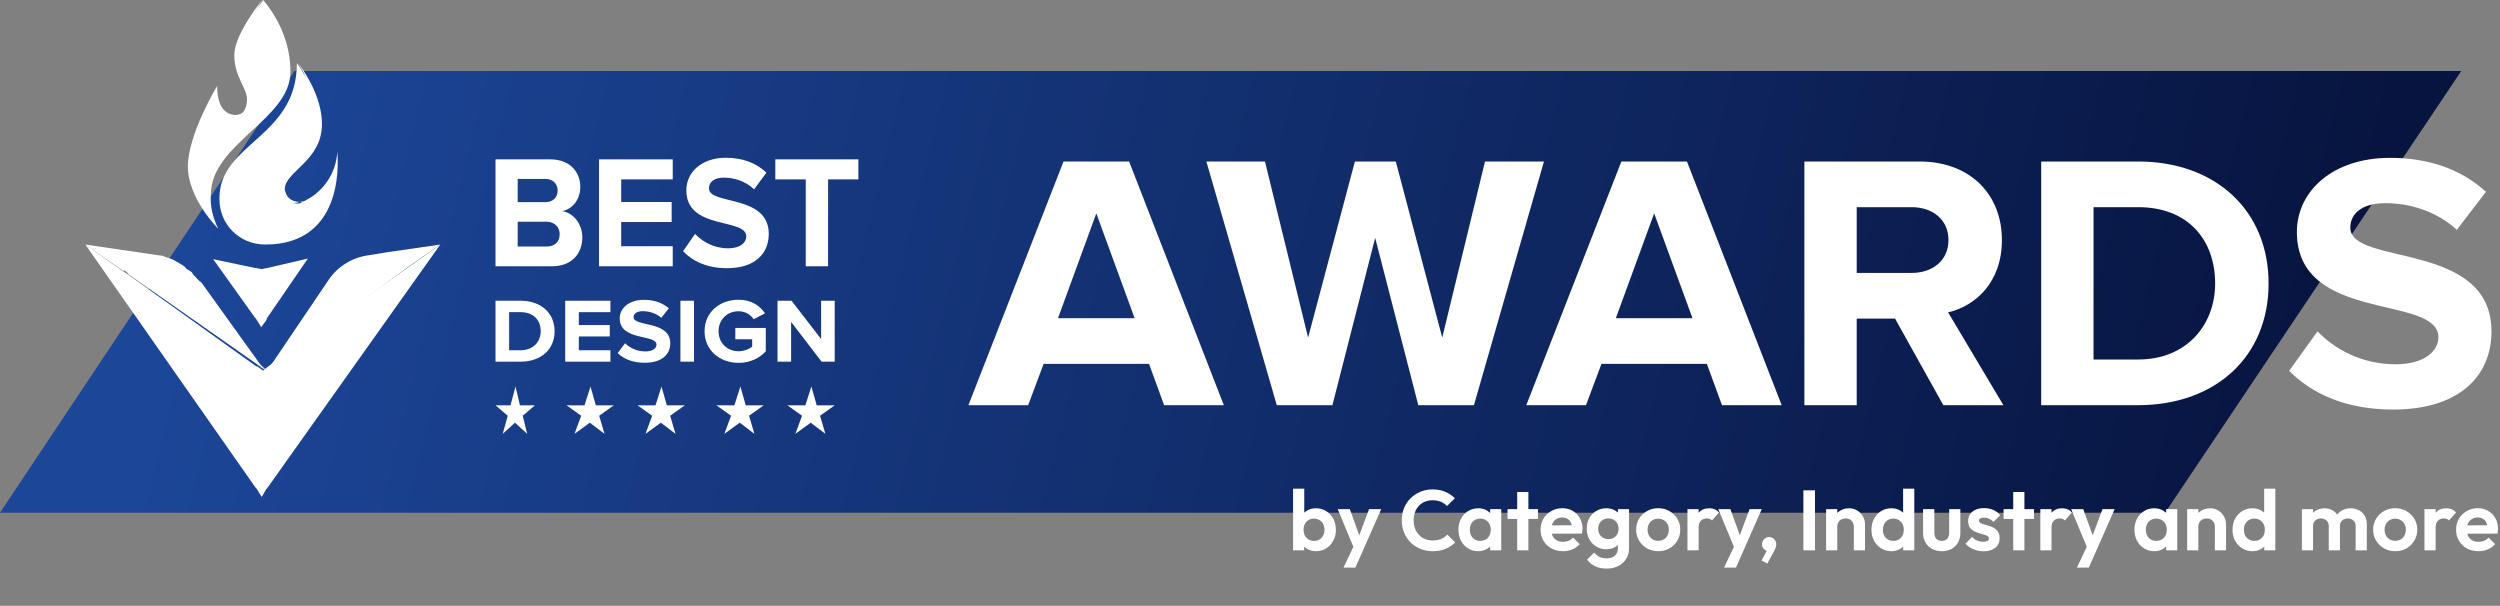
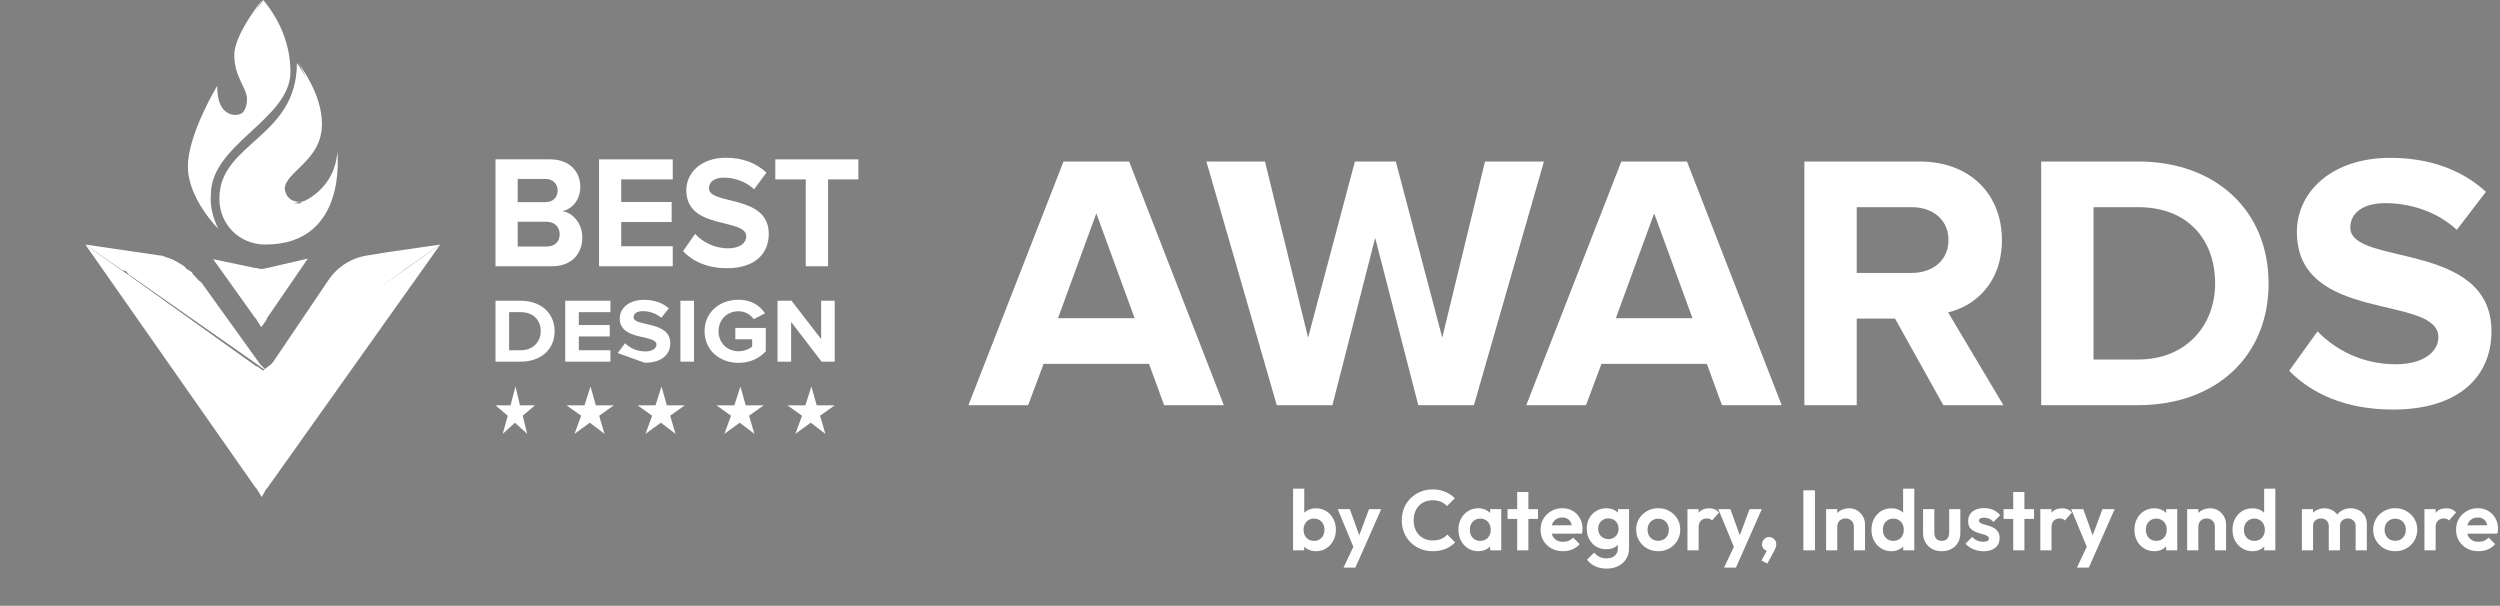
<svg xmlns="http://www.w3.org/2000/svg" width="586" height="142" viewBox="0 0 586 142" fill="none">
  <rect x="0" y="0" width="586" height="142" fill="#808080" stroke="none" />
-   <path d="M0 120.184L69 16.64H576.92L507.5 120.184H0Z" fill="url(#paint0_linear_1_9206)" />
  <path d="M62.527 86.904C62.268 86.649 62.268 86.904 62.527 86.904L61.231 86.139L60.971 85.884L30.372 64.461C30.372 64.461 30.113 64.461 30.113 64.206L29.595 63.696L29.335 63.441H28.817L20 57.32L37.374 59.871C38.152 59.871 38.411 60.126 39.189 60.381C39.448 60.381 39.967 60.636 39.967 60.636C40.745 60.891 41.004 61.146 41.523 61.401C42.041 61.656 42.301 61.911 42.819 62.166C43.079 62.421 43.597 62.676 43.597 62.931C43.857 63.186 44.116 63.186 44.375 63.441C44.894 63.696 45.153 63.951 45.153 64.206C45.931 64.971 46.45 65.737 47.228 66.246L60.971 85.374L61.231 85.629L62.527 86.904Z" fill="white" />
  <path d="M61.349 116.489L60.081 114.448L59.827 114.193L20 57.32L28.625 63.441L30.147 64.461L60.081 85.884H60.334L61.349 86.649C61.349 86.649 61.603 86.649 61.603 86.904L62.871 85.884L103.205 57.32L62.617 114.448L62.364 114.703L61.349 116.489Z" fill="white" />
  <path d="M61.234 76.694L59.983 74.671L59.732 74.417L49.968 60.752L59.791 62.819L60.043 62.82L61.302 63.079L62.564 62.833L72.157 60.612L62.505 74.683L62.503 74.936L61.234 76.694Z" fill="white" />
  <path d="M103.206 57.32L90.953 59.09L86.297 59.849C82.621 60.355 79.191 62.377 76.985 65.665L63.998 84.882L63.753 85.134L62.528 86.904L63.998 85.387L64.243 85.134L62.528 86.904L95.609 62.63L103.206 57.32Z" fill="white" />
  <path d="M68.076 16.867C68.076 27.943 49.435 33.733 49.435 45.565C49.19 48.335 49.926 51.104 51.152 53.621C51.152 53.621 44.039 46.572 44.039 39.02C44.039 31.468 50.907 20.139 50.907 20.139C50.907 25.174 52.869 26.685 54.831 26.936H55.077C57.284 26.936 58.51 25.174 58.51 22.657C58.51 20.139 55.812 17.622 55.812 12.587C55.812 7.804 61.699 0 61.699 0C65.869 5.035 68.076 10.825 68.076 16.867Z" fill="white" />
  <path d="M62.176 57.319C56.038 57.319 51.434 52.51 51.434 46.687V46.434C51.434 33.524 69.594 32.258 69.594 14.792C70.105 15.551 74.965 22.133 74.965 29.221C74.965 38.081 66.525 40.359 66.525 44.662C66.525 46.434 67.292 47.7 69.85 47.7C70.105 47.7 70.361 47.7 70.617 47.447C75.477 45.422 78.802 40.865 79.058 35.549C79.058 35.802 81.615 57.319 62.176 57.319Z" fill="white" />
  <path d="M70.45 47.333C70.715 47.333 70.979 47.333 71.243 47.083C68.601 47.834 58.828 50.087 58.828 43.578C58.828 35.568 73.356 33.816 73.356 27.058C73.356 22.802 72.299 18.547 69.922 14.792C70.45 15.543 75.469 22.051 75.469 29.06C75.469 37.821 66.752 40.074 66.752 44.33C67.017 46.082 68.073 47.333 70.45 47.333Z" fill="white" />
  <path d="M62.526 21.928C62.526 28.378 53.825 27.862 53.281 27.604H54.097C56.544 27.604 57.904 25.798 57.904 23.218C57.904 20.639 54.913 18.059 54.913 12.899C54.913 7.997 61.439 0 61.439 0C59.263 3.354 58.176 6.965 57.904 10.577C57.904 16.511 62.526 17.027 62.526 21.928Z" fill="white" />
  <path d="M129.397 62.413C134.045 62.413 136.497 59.407 136.497 55.65C136.497 52.494 134.411 49.902 131.812 49.489C134.118 49 136.021 46.896 136.021 43.74C136.021 40.397 133.642 37.353 128.994 37.353H116.148V62.413H129.397ZM127.86 47.385H121.345V41.937H127.86C129.617 41.937 130.714 43.102 130.714 44.679C130.714 46.258 129.617 47.385 127.86 47.385ZM128.043 57.792H121.345V51.968H128.043C130.092 51.968 131.19 53.321 131.19 54.899C131.19 56.702 130.019 57.792 128.043 57.792Z" fill="white" />
  <path d="M157.69 62.413V57.717H145.613V52.043H157.434V47.347H145.613V42.05H157.69V37.353H140.416V62.413H157.69Z" fill="white" />
  <path d="M170.427 62.864C177.015 62.864 180.199 59.407 180.199 54.824C180.199 45.468 166.181 48.136 166.181 44.154C166.181 42.651 167.426 41.636 169.658 41.636C172.147 41.636 174.782 42.5 176.758 44.379L179.65 40.472C177.234 38.18 174.013 36.977 170.134 36.977C164.388 36.977 160.875 40.434 160.875 44.604C160.875 54.035 174.928 50.991 174.928 55.425C174.928 56.852 173.538 58.205 170.683 58.205C167.316 58.205 164.644 56.664 162.924 54.824L160.106 58.881C162.375 61.248 165.742 62.864 170.427 62.864Z" fill="white" />
  <path d="M194.103 62.413V42.05H201.203V37.353H181.733V42.05H188.869V62.413H194.103Z" fill="white" />
  <path d="M122.053 84.773C126.745 84.773 130 81.948 130 77.645C130 73.342 126.745 70.495 122.053 70.495H116.148V84.773H122.053ZM122.053 82.098H119.336V73.171H122.053C125.128 73.171 126.745 75.119 126.745 77.645C126.745 80.064 125.016 82.098 122.053 82.098Z" fill="white" />
  <path d="M143.083 84.773V82.098H135.675V78.865H142.926V76.189H135.675V73.171H143.083V70.495H132.487V84.773H143.083Z" fill="white" />
-   <path d="M151.121 85.03C155.162 85.03 157.115 83.061 157.115 80.449C157.115 75.119 148.516 76.639 148.516 74.37C148.516 73.514 149.28 72.936 150.649 72.936C152.176 72.936 153.792 73.428 155.004 74.498L156.778 72.272C155.296 70.966 153.321 70.281 150.941 70.281C147.416 70.281 145.261 72.251 145.261 74.627C145.261 80 153.882 78.266 153.882 80.792C153.882 81.605 153.029 82.376 151.278 82.376C149.212 82.376 147.573 81.498 146.518 80.449L144.79 82.761C146.182 84.11 148.247 85.03 151.121 85.03Z" fill="white" />
+   <path d="M151.121 85.03C155.162 85.03 157.115 83.061 157.115 80.449C157.115 75.119 148.516 76.639 148.516 74.37C148.516 73.514 149.28 72.936 150.649 72.936C152.176 72.936 153.792 73.428 155.004 74.498L156.778 72.272C155.296 70.966 153.321 70.281 150.941 70.281C147.416 70.281 145.261 72.251 145.261 74.627C145.261 80 153.882 78.266 153.882 80.792C153.882 81.605 153.029 82.376 151.278 82.376C149.212 82.376 147.573 81.498 146.518 80.449L144.79 82.761Z" fill="white" />
  <path d="M162.674 84.773V70.495H159.486V84.773H162.674Z" fill="white" />
  <path d="M173.122 85.052C175.839 85.052 177.971 83.981 179.498 82.355V76.874H172.359V79.529H176.31V81.241C175.704 81.777 174.447 82.333 173.122 82.333C170.406 82.333 168.43 80.342 168.43 77.645C168.43 74.948 170.406 72.957 173.122 72.957C174.716 72.957 175.996 73.813 176.669 74.819L179.318 73.449C178.196 71.758 176.243 70.26 173.122 70.26C168.744 70.26 165.152 73.128 165.152 77.645C165.152 82.141 168.744 85.052 173.122 85.052Z" fill="white" />
  <path d="M195.656 84.773V70.495H192.468V79.465L185.531 70.495H182.253V84.773H185.441V75.462L192.58 84.773H195.656Z" fill="white" />
  <path d="M136.227 97.45L132.789 95.003H137.008L138.414 90.598L139.664 95.003H143.883L140.446 97.45L141.696 101.692L138.258 99.081L134.664 101.692L136.227 97.45Z" fill="white" />
  <path d="M171.359 97.45L167.922 95.003H172.141L173.547 90.598L174.797 95.003H179.016L175.578 97.45L176.828 101.692L173.391 99.081L169.797 101.692L171.359 97.45Z" fill="white" />
  <path d="M152.867 97.45L149.43 95.003H153.649L155.055 90.598L156.305 95.003H160.524L157.086 97.45L158.336 101.692L154.899 99.081L151.305 101.692L152.867 97.45Z" fill="white" />
  <path d="M188 97.45L184.562 95.003H188.781L190.188 90.598L191.438 95.003H195.657L192.219 97.45L193.469 101.692L190.031 99.081L186.438 101.692L188 97.45Z" fill="white" />
  <path d="M119.013 97.451L116.148 95.004H119.664L120.836 90.599L121.878 95.004H125.393L122.529 97.451L123.571 101.693L120.706 99.082L117.841 101.693L119.013 97.451Z" fill="white" />
  <path d="M286.865 94.972L264.664 37.856H249.288L227 94.972H240.995L244.623 85.296H269.329L272.871 94.972H286.865ZM265.96 74.592H247.992L256.976 50.016L265.96 74.592Z" fill="white" />
  <path d="M345.491 94.972L361.904 37.856H348.083L338.062 79.131L327.177 37.856H317.588L306.617 79.131L296.51 37.856H282.775L299.275 94.972H312.319L322.34 55.753L332.447 94.972H345.491Z" fill="white" />
  <path d="M417.625 94.972L395.424 37.856H380.048L357.76 94.972H371.754L375.383 85.296H400.089L403.631 94.972H417.625ZM396.72 74.592H378.752L387.736 50.016L396.72 74.592Z" fill="white" />
  <path d="M469.595 94.972L456.637 73.222C462.857 71.766 469.249 66.372 469.249 56.267C469.249 45.649 461.906 37.856 449.899 37.856H422.946V94.972H435.213V74.678H444.197L455.514 94.972H469.595ZM448.085 63.974H435.213V48.56H448.085C453.009 48.56 456.723 51.472 456.723 56.267C456.723 61.062 453.009 63.974 448.085 63.974Z" fill="white" />
  <path d="M501.175 94.972C519.23 94.972 531.756 83.669 531.756 66.457C531.756 49.245 519.23 37.856 501.175 37.856H478.456V94.972H501.175ZM501.175 84.269H490.723V48.56H501.175C513.01 48.56 519.23 56.353 519.23 66.457C519.23 76.133 512.578 84.269 501.175 84.269Z" fill="white" />
  <path d="M560.935 96C576.484 96 584 88.122 584 77.675C584 56.353 550.914 62.432 550.914 53.356C550.914 49.93 553.851 47.618 559.121 47.618C564.995 47.618 571.215 49.588 575.88 53.869L582.704 44.964C577.003 39.74 569.401 37 560.244 37C546.681 37 538.388 44.878 538.388 54.383C538.388 75.877 571.56 68.941 571.56 79.045C571.56 82.299 568.278 85.382 561.54 85.382C553.592 85.382 547.286 81.871 543.226 77.675L536.574 86.923C541.93 92.318 549.878 96 560.935 96Z" fill="white" />
  <path d="M308.458 129.2C307.764 129.2 307.138 129.053 306.578 128.76C306.018 128.467 305.571 128.067 305.238 127.56C304.904 127.053 304.724 126.487 304.698 125.86V122.42C304.724 121.793 304.904 121.233 305.238 120.74C305.584 120.233 306.038 119.84 306.598 119.56C307.158 119.28 307.778 119.14 308.458 119.14C309.351 119.14 310.151 119.36 310.858 119.8C311.564 120.24 312.118 120.84 312.518 121.6C312.931 122.36 313.138 123.22 313.138 124.18C313.138 125.127 312.931 125.98 312.518 126.74C312.118 127.5 311.564 128.1 310.858 128.54C310.151 128.98 309.351 129.2 308.458 129.2ZM303.098 129V114.54H305.718V121.72L305.278 124.04L305.698 126.4V129H303.098ZM308.018 126.78C308.498 126.78 308.918 126.673 309.278 126.46C309.651 126.233 309.938 125.927 310.138 125.54C310.351 125.14 310.458 124.68 310.458 124.16C310.458 123.653 310.351 123.207 310.138 122.82C309.938 122.42 309.651 122.113 309.278 121.9C308.904 121.673 308.478 121.56 307.998 121.56C307.518 121.56 307.091 121.673 306.718 121.9C306.358 122.113 306.071 122.42 305.858 122.82C305.658 123.207 305.558 123.653 305.558 124.16C305.558 124.68 305.658 125.14 305.858 125.54C306.071 125.927 306.364 126.233 306.738 126.46C307.111 126.673 307.538 126.78 308.018 126.78ZM317.602 129.08L313.562 119.34H316.402L319.082 126.78H318.122L320.902 119.34H323.762L319.462 129.08H317.602ZM314.922 133.04L317.862 126.82L319.462 129.08L317.702 133.04H314.922ZM335.796 129.2C334.769 129.2 333.816 129.02 332.936 128.66C332.056 128.287 331.283 127.773 330.616 127.12C329.963 126.453 329.456 125.68 329.096 124.8C328.749 123.92 328.576 122.973 328.576 121.96C328.576 120.947 328.749 120 329.096 119.12C329.456 118.24 329.963 117.473 330.616 116.82C331.283 116.167 332.049 115.653 332.916 115.28C333.796 114.907 334.756 114.72 335.796 114.72C336.916 114.72 337.903 114.907 338.756 115.28C339.609 115.64 340.363 116.14 341.016 116.78L339.176 118.62C338.789 118.193 338.316 117.86 337.756 117.62C337.196 117.38 336.543 117.26 335.796 117.26C335.143 117.26 334.543 117.373 333.996 117.6C333.463 117.813 332.996 118.133 332.596 118.56C332.196 118.973 331.889 119.473 331.676 120.06C331.463 120.633 331.356 121.267 331.356 121.96C331.356 122.667 331.463 123.307 331.676 123.88C331.889 124.453 332.196 124.953 332.596 125.38C332.996 125.793 333.463 126.113 333.996 126.34C334.543 126.567 335.143 126.68 335.796 126.68C336.583 126.68 337.256 126.56 337.816 126.32C338.389 126.08 338.869 125.74 339.256 125.3L341.096 127.14C340.443 127.793 339.683 128.3 338.816 128.66C337.949 129.02 336.943 129.2 335.796 129.2ZM346.493 129.2C345.613 129.2 344.82 128.98 344.113 128.54C343.406 128.1 342.853 127.5 342.453 126.74C342.053 125.98 341.853 125.127 341.853 124.18C341.853 123.22 342.053 122.36 342.453 121.6C342.853 120.84 343.406 120.24 344.113 119.8C344.82 119.36 345.613 119.14 346.493 119.14C347.186 119.14 347.806 119.28 348.353 119.56C348.9 119.84 349.333 120.233 349.653 120.74C349.986 121.233 350.166 121.793 350.193 122.42V125.9C350.166 126.54 349.986 127.107 349.653 127.6C349.333 128.093 348.9 128.487 348.353 128.78C347.806 129.06 347.186 129.2 346.493 129.2ZM346.973 126.78C347.706 126.78 348.3 126.54 348.753 126.06C349.206 125.567 349.433 124.933 349.433 124.16C349.433 123.653 349.326 123.207 349.113 122.82C348.913 122.42 348.626 122.113 348.253 121.9C347.893 121.673 347.466 121.56 346.973 121.56C346.493 121.56 346.066 121.673 345.693 121.9C345.333 122.113 345.046 122.42 344.833 122.82C344.633 123.207 344.533 123.653 344.533 124.16C344.533 124.68 344.633 125.14 344.833 125.54C345.046 125.927 345.333 126.233 345.693 126.46C346.066 126.673 346.493 126.78 346.973 126.78ZM349.293 129V126.4L349.713 124.04L349.293 121.72V119.34H351.893V129H349.293ZM355.631 129V115.32H358.251V129H355.631ZM353.371 121.64V119.34H360.511V121.64H353.371ZM366.37 129.2C365.357 129.2 364.457 128.987 363.67 128.56C362.883 128.12 362.257 127.52 361.79 126.76C361.337 126 361.11 125.133 361.11 124.16C361.11 123.2 361.33 122.347 361.77 121.6C362.223 120.84 362.837 120.24 363.61 119.8C364.383 119.347 365.243 119.12 366.19 119.12C367.123 119.12 367.943 119.333 368.65 119.76C369.37 120.173 369.93 120.747 370.33 121.48C370.743 122.2 370.95 123.02 370.95 123.94C370.95 124.113 370.937 124.293 370.91 124.48C370.897 124.653 370.863 124.853 370.81 125.08L362.69 125.1V123.14L369.59 123.12L368.53 123.94C368.503 123.367 368.397 122.887 368.21 122.5C368.037 122.113 367.777 121.82 367.43 121.62C367.097 121.407 366.683 121.3 366.19 121.3C365.67 121.3 365.217 121.42 364.83 121.66C364.443 121.887 364.143 122.213 363.93 122.64C363.73 123.053 363.63 123.547 363.63 124.12C363.63 124.707 363.737 125.22 363.95 125.66C364.177 126.087 364.497 126.42 364.91 126.66C365.323 126.887 365.803 127 366.35 127C366.843 127 367.29 126.92 367.69 126.76C368.09 126.587 368.437 126.333 368.73 126L370.27 127.54C369.803 128.087 369.23 128.5 368.55 128.78C367.883 129.06 367.157 129.2 366.37 129.2ZM376.61 133.28C375.583 133.28 374.677 133.093 373.89 132.72C373.103 132.36 372.477 131.847 372.01 131.18L373.67 129.52C374.043 129.96 374.457 130.293 374.91 130.52C375.377 130.76 375.937 130.88 376.59 130.88C377.403 130.88 378.043 130.673 378.51 130.26C378.99 129.847 379.23 129.273 379.23 128.54V126.12L379.67 124L379.25 121.88V119.34H381.85V128.5C381.85 129.46 381.623 130.293 381.17 131C380.73 131.72 380.117 132.28 379.33 132.68C378.543 133.08 377.637 133.28 376.61 133.28ZM376.49 128.74C375.623 128.74 374.843 128.533 374.15 128.12C373.457 127.693 372.91 127.113 372.51 126.38C372.123 125.647 371.93 124.827 371.93 123.92C371.93 123.013 372.123 122.2 372.51 121.48C372.91 120.76 373.457 120.193 374.15 119.78C374.843 119.353 375.623 119.14 376.49 119.14C377.21 119.14 377.843 119.28 378.39 119.56C378.95 119.84 379.39 120.227 379.71 120.72C380.03 121.2 380.203 121.767 380.23 122.42V125.46C380.203 126.1 380.023 126.673 379.69 127.18C379.37 127.673 378.93 128.06 378.37 128.34C377.823 128.607 377.197 128.74 376.49 128.74ZM377.01 126.36C377.49 126.36 377.903 126.26 378.25 126.06C378.61 125.847 378.89 125.56 379.09 125.2C379.29 124.827 379.39 124.407 379.39 123.94C379.39 123.46 379.29 123.04 379.09 122.68C378.89 122.32 378.61 122.04 378.25 121.84C377.903 121.627 377.49 121.52 377.01 121.52C376.53 121.52 376.11 121.627 375.75 121.84C375.39 122.04 375.11 122.327 374.91 122.7C374.71 123.06 374.61 123.473 374.61 123.94C374.61 124.393 374.71 124.807 374.91 125.18C375.11 125.54 375.39 125.827 375.75 126.04C376.11 126.253 376.53 126.36 377.01 126.36ZM388.692 129.2C387.719 129.2 386.839 128.98 386.052 128.54C385.279 128.087 384.659 127.48 384.192 126.72C383.739 125.947 383.512 125.087 383.512 124.14C383.512 123.193 383.739 122.347 384.192 121.6C384.646 120.84 385.266 120.24 386.052 119.8C386.839 119.347 387.712 119.12 388.672 119.12C389.659 119.12 390.539 119.347 391.312 119.8C392.099 120.24 392.719 120.84 393.172 121.6C393.626 122.347 393.852 123.193 393.852 124.14C393.852 125.087 393.626 125.947 393.172 126.72C392.719 127.48 392.099 128.087 391.312 128.54C390.539 128.98 389.666 129.2 388.692 129.2ZM388.672 126.76C389.166 126.76 389.599 126.653 389.972 126.44C390.359 126.213 390.652 125.907 390.852 125.52C391.066 125.12 391.172 124.667 391.172 124.16C391.172 123.653 391.066 123.207 390.852 122.82C390.639 122.433 390.346 122.133 389.972 121.92C389.599 121.693 389.166 121.58 388.672 121.58C388.192 121.58 387.766 121.693 387.392 121.92C387.019 122.133 386.726 122.433 386.512 122.82C386.299 123.207 386.192 123.653 386.192 124.16C386.192 124.667 386.299 125.12 386.512 125.52C386.726 125.907 387.019 126.213 387.392 126.44C387.766 126.653 388.192 126.76 388.672 126.76ZM395.539 129V119.34H398.159V129H395.539ZM398.159 123.66L397.139 122.98C397.259 121.793 397.606 120.86 398.179 120.18C398.752 119.487 399.579 119.14 400.659 119.14C401.126 119.14 401.546 119.22 401.919 119.38C402.292 119.527 402.632 119.773 402.939 120.12L401.299 122C401.152 121.84 400.972 121.72 400.759 121.64C400.559 121.56 400.326 121.52 400.059 121.52C399.499 121.52 399.039 121.7 398.679 122.06C398.332 122.407 398.159 122.94 398.159 123.66ZM406.802 129.08L402.762 119.34H405.602L408.282 126.78H407.322L410.102 119.34H412.962L408.662 129.08H406.802ZM404.122 133.04L407.062 126.82L408.662 129.08L406.902 133.04H404.122ZM412.902 131.38L414.322 128.74L415.142 128.52C415.048 128.693 414.942 128.84 414.822 128.96C414.702 129.08 414.562 129.14 414.402 129.14C414.068 129.14 413.755 128.993 413.462 128.7C413.168 128.407 413.022 128.04 413.022 127.6C413.022 127.12 413.182 126.713 413.502 126.38C413.822 126.047 414.222 125.88 414.702 125.88C415.142 125.88 415.528 126.047 415.862 126.38C416.195 126.713 416.362 127.12 416.362 127.6C416.362 127.787 416.322 128.013 416.242 128.28C416.162 128.533 416.015 128.86 415.802 129.26L414.262 132.1L412.902 131.38ZM422.713 129V114.94H425.433V129H422.713ZM434.539 129V123.46C434.539 122.887 434.359 122.42 433.999 122.06C433.639 121.7 433.172 121.52 432.599 121.52C432.226 121.52 431.892 121.6 431.599 121.76C431.306 121.92 431.072 122.147 430.899 122.44C430.739 122.733 430.659 123.073 430.659 123.46L429.639 122.94C429.639 122.18 429.799 121.52 430.119 120.96C430.452 120.387 430.906 119.94 431.479 119.62C432.066 119.3 432.726 119.14 433.459 119.14C434.166 119.14 434.799 119.32 435.359 119.68C435.919 120.027 436.359 120.487 436.679 121.06C436.999 121.62 437.159 122.227 437.159 122.88V129H434.539ZM428.039 129V119.34H430.659V129H428.039ZM443.349 129.2C442.456 129.2 441.656 128.98 440.949 128.54C440.243 128.1 439.683 127.5 439.269 126.74C438.869 125.98 438.669 125.127 438.669 124.18C438.669 123.22 438.869 122.36 439.269 121.6C439.683 120.84 440.236 120.24 440.929 119.8C441.636 119.36 442.443 119.14 443.349 119.14C444.043 119.14 444.663 119.28 445.209 119.56C445.769 119.84 446.216 120.233 446.549 120.74C446.896 121.233 447.083 121.793 447.109 122.42V125.86C447.083 126.487 446.903 127.053 446.569 127.56C446.236 128.067 445.789 128.467 445.229 128.76C444.669 129.053 444.043 129.2 443.349 129.2ZM443.789 126.78C444.283 126.78 444.709 126.673 445.069 126.46C445.443 126.233 445.729 125.927 445.929 125.54C446.143 125.14 446.249 124.68 446.249 124.16C446.249 123.653 446.143 123.207 445.929 122.82C445.729 122.42 445.443 122.113 445.069 121.9C444.709 121.673 444.289 121.56 443.809 121.56C443.316 121.56 442.883 121.673 442.509 121.9C442.149 122.127 441.863 122.433 441.649 122.82C441.449 123.207 441.349 123.653 441.349 124.16C441.349 124.68 441.449 125.14 441.649 125.54C441.863 125.927 442.156 126.233 442.529 126.46C442.903 126.673 443.323 126.78 443.789 126.78ZM448.709 129H446.109V126.4L446.529 124.04L446.089 121.72V114.54H448.709V129ZM455.147 129.2C454.294 129.2 453.534 129.02 452.867 128.66C452.214 128.3 451.701 127.8 451.327 127.16C450.954 126.52 450.767 125.78 450.767 124.94V119.34H453.407V124.88C453.407 125.28 453.474 125.627 453.607 125.92C453.741 126.2 453.941 126.413 454.207 126.56C454.474 126.707 454.787 126.78 455.147 126.78C455.694 126.78 456.121 126.613 456.427 126.28C456.734 125.947 456.887 125.48 456.887 124.88V119.34H459.507V124.94C459.507 125.793 459.321 126.54 458.947 127.18C458.587 127.82 458.074 128.32 457.407 128.68C456.754 129.027 456.001 129.2 455.147 129.2ZM464.914 129.22C464.367 129.22 463.827 129.147 463.294 129C462.774 128.853 462.294 128.653 461.854 128.4C461.414 128.133 461.034 127.813 460.714 127.44L462.274 125.86C462.607 126.233 462.994 126.513 463.434 126.7C463.874 126.887 464.36 126.98 464.894 126.98C465.32 126.98 465.64 126.92 465.854 126.8C466.08 126.68 466.194 126.5 466.194 126.26C466.194 125.993 466.074 125.787 465.834 125.64C465.607 125.493 465.307 125.373 464.934 125.28C464.56 125.173 464.167 125.06 463.754 124.94C463.354 124.807 462.967 124.64 462.594 124.44C462.22 124.227 461.914 123.94 461.674 123.58C461.447 123.207 461.334 122.727 461.334 122.14C461.334 121.527 461.48 120.993 461.774 120.54C462.08 120.087 462.514 119.733 463.074 119.48C463.634 119.227 464.294 119.1 465.054 119.1C465.854 119.1 466.574 119.24 467.214 119.52C467.867 119.8 468.407 120.22 468.834 120.78L467.254 122.36C466.96 122 466.627 121.74 466.254 121.58C465.894 121.42 465.5 121.34 465.074 121.34C464.687 121.34 464.387 121.4 464.174 121.52C463.974 121.64 463.874 121.807 463.874 122.02C463.874 122.26 463.987 122.447 464.214 122.58C464.454 122.713 464.76 122.833 465.134 122.94C465.507 123.033 465.894 123.147 466.294 123.28C466.707 123.4 467.094 123.573 467.454 123.8C467.827 124.027 468.127 124.327 468.354 124.7C468.594 125.073 468.714 125.553 468.714 126.14C468.714 127.087 468.374 127.84 467.694 128.4C467.014 128.947 466.087 129.22 464.914 129.22ZM471.9 129V115.32H474.52V129H471.9ZM469.64 121.64V119.34H476.78V121.64H469.64ZM478.254 129V119.34H480.874V129H478.254ZM480.874 123.66L479.854 122.98C479.974 121.793 480.32 120.86 480.894 120.18C481.467 119.487 482.294 119.14 483.374 119.14C483.84 119.14 484.26 119.22 484.634 119.38C485.007 119.527 485.347 119.773 485.654 120.12L484.014 122C483.867 121.84 483.687 121.72 483.474 121.64C483.274 121.56 483.04 121.52 482.774 121.52C482.214 121.52 481.754 121.7 481.394 122.06C481.047 122.407 480.874 122.94 480.874 123.66ZM489.516 129.08L485.476 119.34H488.316L490.996 126.78H490.036L492.816 119.34H495.676L491.376 129.08H489.516ZM486.836 133.04L489.776 126.82L491.376 129.08L489.616 133.04H486.836ZM504.95 129.2C504.07 129.2 503.277 128.98 502.57 128.54C501.863 128.1 501.31 127.5 500.91 126.74C500.51 125.98 500.31 125.127 500.31 124.18C500.31 123.22 500.51 122.36 500.91 121.6C501.31 120.84 501.863 120.24 502.57 119.8C503.277 119.36 504.07 119.14 504.95 119.14C505.643 119.14 506.263 119.28 506.81 119.56C507.357 119.84 507.79 120.233 508.11 120.74C508.443 121.233 508.623 121.793 508.65 122.42V125.9C508.623 126.54 508.443 127.107 508.11 127.6C507.79 128.093 507.357 128.487 506.81 128.78C506.263 129.06 505.643 129.2 504.95 129.2ZM505.43 126.78C506.163 126.78 506.757 126.54 507.21 126.06C507.663 125.567 507.89 124.933 507.89 124.16C507.89 123.653 507.783 123.207 507.57 122.82C507.37 122.42 507.083 122.113 506.71 121.9C506.35 121.673 505.923 121.56 505.43 121.56C504.95 121.56 504.523 121.673 504.15 121.9C503.79 122.113 503.503 122.42 503.29 122.82C503.09 123.207 502.99 123.653 502.99 124.16C502.99 124.68 503.09 125.14 503.29 125.54C503.503 125.927 503.79 126.233 504.15 126.46C504.523 126.673 504.95 126.78 505.43 126.78ZM507.75 129V126.4L508.17 124.04L507.75 121.72V119.34H510.35V129H507.75ZM519.168 129V123.46C519.168 122.887 518.988 122.42 518.628 122.06C518.268 121.7 517.801 121.52 517.228 121.52C516.854 121.52 516.521 121.6 516.228 121.76C515.934 121.92 515.701 122.147 515.528 122.44C515.368 122.733 515.288 123.073 515.288 123.46L514.268 122.94C514.268 122.18 514.428 121.52 514.748 120.96C515.081 120.387 515.534 119.94 516.108 119.62C516.694 119.3 517.354 119.14 518.088 119.14C518.794 119.14 519.428 119.32 519.988 119.68C520.548 120.027 520.988 120.487 521.308 121.06C521.628 121.62 521.788 122.227 521.788 122.88V129H519.168ZM512.668 129V119.34H515.288V129H512.668ZM527.978 129.2C527.085 129.2 526.285 128.98 525.578 128.54C524.872 128.1 524.312 127.5 523.898 126.74C523.498 125.98 523.298 125.127 523.298 124.18C523.298 123.22 523.498 122.36 523.898 121.6C524.312 120.84 524.865 120.24 525.558 119.8C526.265 119.36 527.072 119.14 527.978 119.14C528.672 119.14 529.292 119.28 529.838 119.56C530.398 119.84 530.845 120.233 531.178 120.74C531.525 121.233 531.712 121.793 531.738 122.42V125.86C531.712 126.487 531.532 127.053 531.198 127.56C530.865 128.067 530.418 128.467 529.858 128.76C529.298 129.053 528.672 129.2 527.978 129.2ZM528.418 126.78C528.912 126.78 529.338 126.673 529.698 126.46C530.072 126.233 530.358 125.927 530.558 125.54C530.772 125.14 530.878 124.68 530.878 124.16C530.878 123.653 530.772 123.207 530.558 122.82C530.358 122.42 530.072 122.113 529.698 121.9C529.338 121.673 528.918 121.56 528.438 121.56C527.945 121.56 527.512 121.673 527.138 121.9C526.778 122.127 526.492 122.433 526.278 122.82C526.078 123.207 525.978 123.653 525.978 124.16C525.978 124.68 526.078 125.14 526.278 125.54C526.492 125.927 526.785 126.233 527.158 126.46C527.532 126.673 527.952 126.78 528.418 126.78ZM533.338 129H530.738V126.4L531.158 124.04L530.718 121.72V114.54H533.338V129ZM539.562 129V119.34H542.182V129H539.562ZM545.862 129V123.3C545.862 122.74 545.682 122.307 545.322 122C544.976 121.68 544.542 121.52 544.022 121.52C543.676 121.52 543.362 121.593 543.082 121.74C542.802 121.873 542.582 122.073 542.422 122.34C542.262 122.607 542.182 122.927 542.182 123.3L541.162 122.8C541.162 122.053 541.322 121.407 541.642 120.86C541.976 120.313 542.422 119.893 542.982 119.6C543.542 119.293 544.176 119.14 544.882 119.14C545.549 119.14 546.156 119.293 546.702 119.6C547.249 119.893 547.682 120.313 548.002 120.86C548.322 121.393 548.482 122.04 548.482 122.8V129H545.862ZM552.162 129V123.3C552.162 122.74 551.982 122.307 551.622 122C551.276 121.68 550.842 121.52 550.322 121.52C549.989 121.52 549.676 121.593 549.382 121.74C549.102 121.873 548.882 122.073 548.722 122.34C548.562 122.607 548.482 122.927 548.482 123.3L546.982 122.94C547.036 122.167 547.242 121.5 547.602 120.94C547.962 120.367 548.436 119.927 549.022 119.62C549.609 119.3 550.262 119.14 550.982 119.14C551.702 119.14 552.349 119.293 552.922 119.6C553.496 119.893 553.949 120.32 554.282 120.88C554.616 121.44 554.782 122.107 554.782 122.88V129H552.162ZM561.446 129.2C560.473 129.2 559.593 128.98 558.806 128.54C558.033 128.087 557.413 127.48 556.946 126.72C556.493 125.947 556.266 125.087 556.266 124.14C556.266 123.193 556.493 122.347 556.946 121.6C557.399 120.84 558.019 120.24 558.806 119.8C559.593 119.347 560.466 119.12 561.426 119.12C562.413 119.12 563.293 119.347 564.066 119.8C564.853 120.24 565.473 120.84 565.926 121.6C566.379 122.347 566.606 123.193 566.606 124.14C566.606 125.087 566.379 125.947 565.926 126.72C565.473 127.48 564.853 128.087 564.066 128.54C563.293 128.98 562.419 129.2 561.446 129.2ZM561.426 126.76C561.919 126.76 562.353 126.653 562.726 126.44C563.113 126.213 563.406 125.907 563.606 125.52C563.819 125.12 563.926 124.667 563.926 124.16C563.926 123.653 563.819 123.207 563.606 122.82C563.393 122.433 563.099 122.133 562.726 121.92C562.353 121.693 561.919 121.58 561.426 121.58C560.946 121.58 560.519 121.693 560.146 121.92C559.773 122.133 559.479 122.433 559.266 122.82C559.053 123.207 558.946 123.653 558.946 124.16C558.946 124.667 559.053 125.12 559.266 125.52C559.479 125.907 559.773 126.213 560.146 126.44C560.519 126.653 560.946 126.76 561.426 126.76ZM568.293 129V119.34H570.913V129H568.293ZM570.913 123.66L569.893 122.98C570.013 121.793 570.359 120.86 570.933 120.18C571.506 119.487 572.333 119.14 573.413 119.14C573.879 119.14 574.299 119.22 574.673 119.38C575.046 119.527 575.386 119.773 575.693 120.12L574.053 122C573.906 121.84 573.726 121.72 573.513 121.64C573.313 121.56 573.079 121.52 572.813 121.52C572.253 121.52 571.793 121.7 571.433 122.06C571.086 122.407 570.913 122.94 570.913 123.66ZM580.96 129.2C579.946 129.2 579.046 128.987 578.26 128.56C577.473 128.12 576.846 127.52 576.38 126.76C575.926 126 575.7 125.133 575.7 124.16C575.7 123.2 575.92 122.347 576.36 121.6C576.813 120.84 577.426 120.24 578.2 119.8C578.973 119.347 579.833 119.12 580.78 119.12C581.713 119.12 582.533 119.333 583.24 119.76C583.96 120.173 584.52 120.747 584.92 121.48C585.333 122.2 585.54 123.02 585.54 123.94C585.54 124.113 585.526 124.293 585.5 124.48C585.486 124.653 585.453 124.853 585.4 125.08L577.28 125.1V123.14L584.18 123.12L583.12 123.94C583.093 123.367 582.986 122.887 582.8 122.5C582.626 122.113 582.366 121.82 582.02 121.62C581.686 121.407 581.273 121.3 580.78 121.3C580.26 121.3 579.806 121.42 579.42 121.66C579.033 121.887 578.733 122.213 578.52 122.64C578.32 123.053 578.22 123.547 578.22 124.12C578.22 124.707 578.326 125.22 578.54 125.66C578.766 126.087 579.086 126.42 579.5 126.66C579.913 126.887 580.393 127 580.94 127C581.433 127 581.88 126.92 582.28 126.76C582.68 126.587 583.026 126.333 583.32 126L584.86 127.54C584.393 128.087 583.82 128.5 583.14 128.78C582.473 129.06 581.746 129.2 580.96 129.2Z" fill="white" />
  <defs>
    <linearGradient id="paint0_linear_1_9206" x1="51" y1="29" x2="715" y2="191" gradientUnits="userSpaceOnUse">
      <stop stop-color="#1C4698" />
      <stop offset="0.726" stop-color="#07143F" />
    </linearGradient>
  </defs>
</svg>